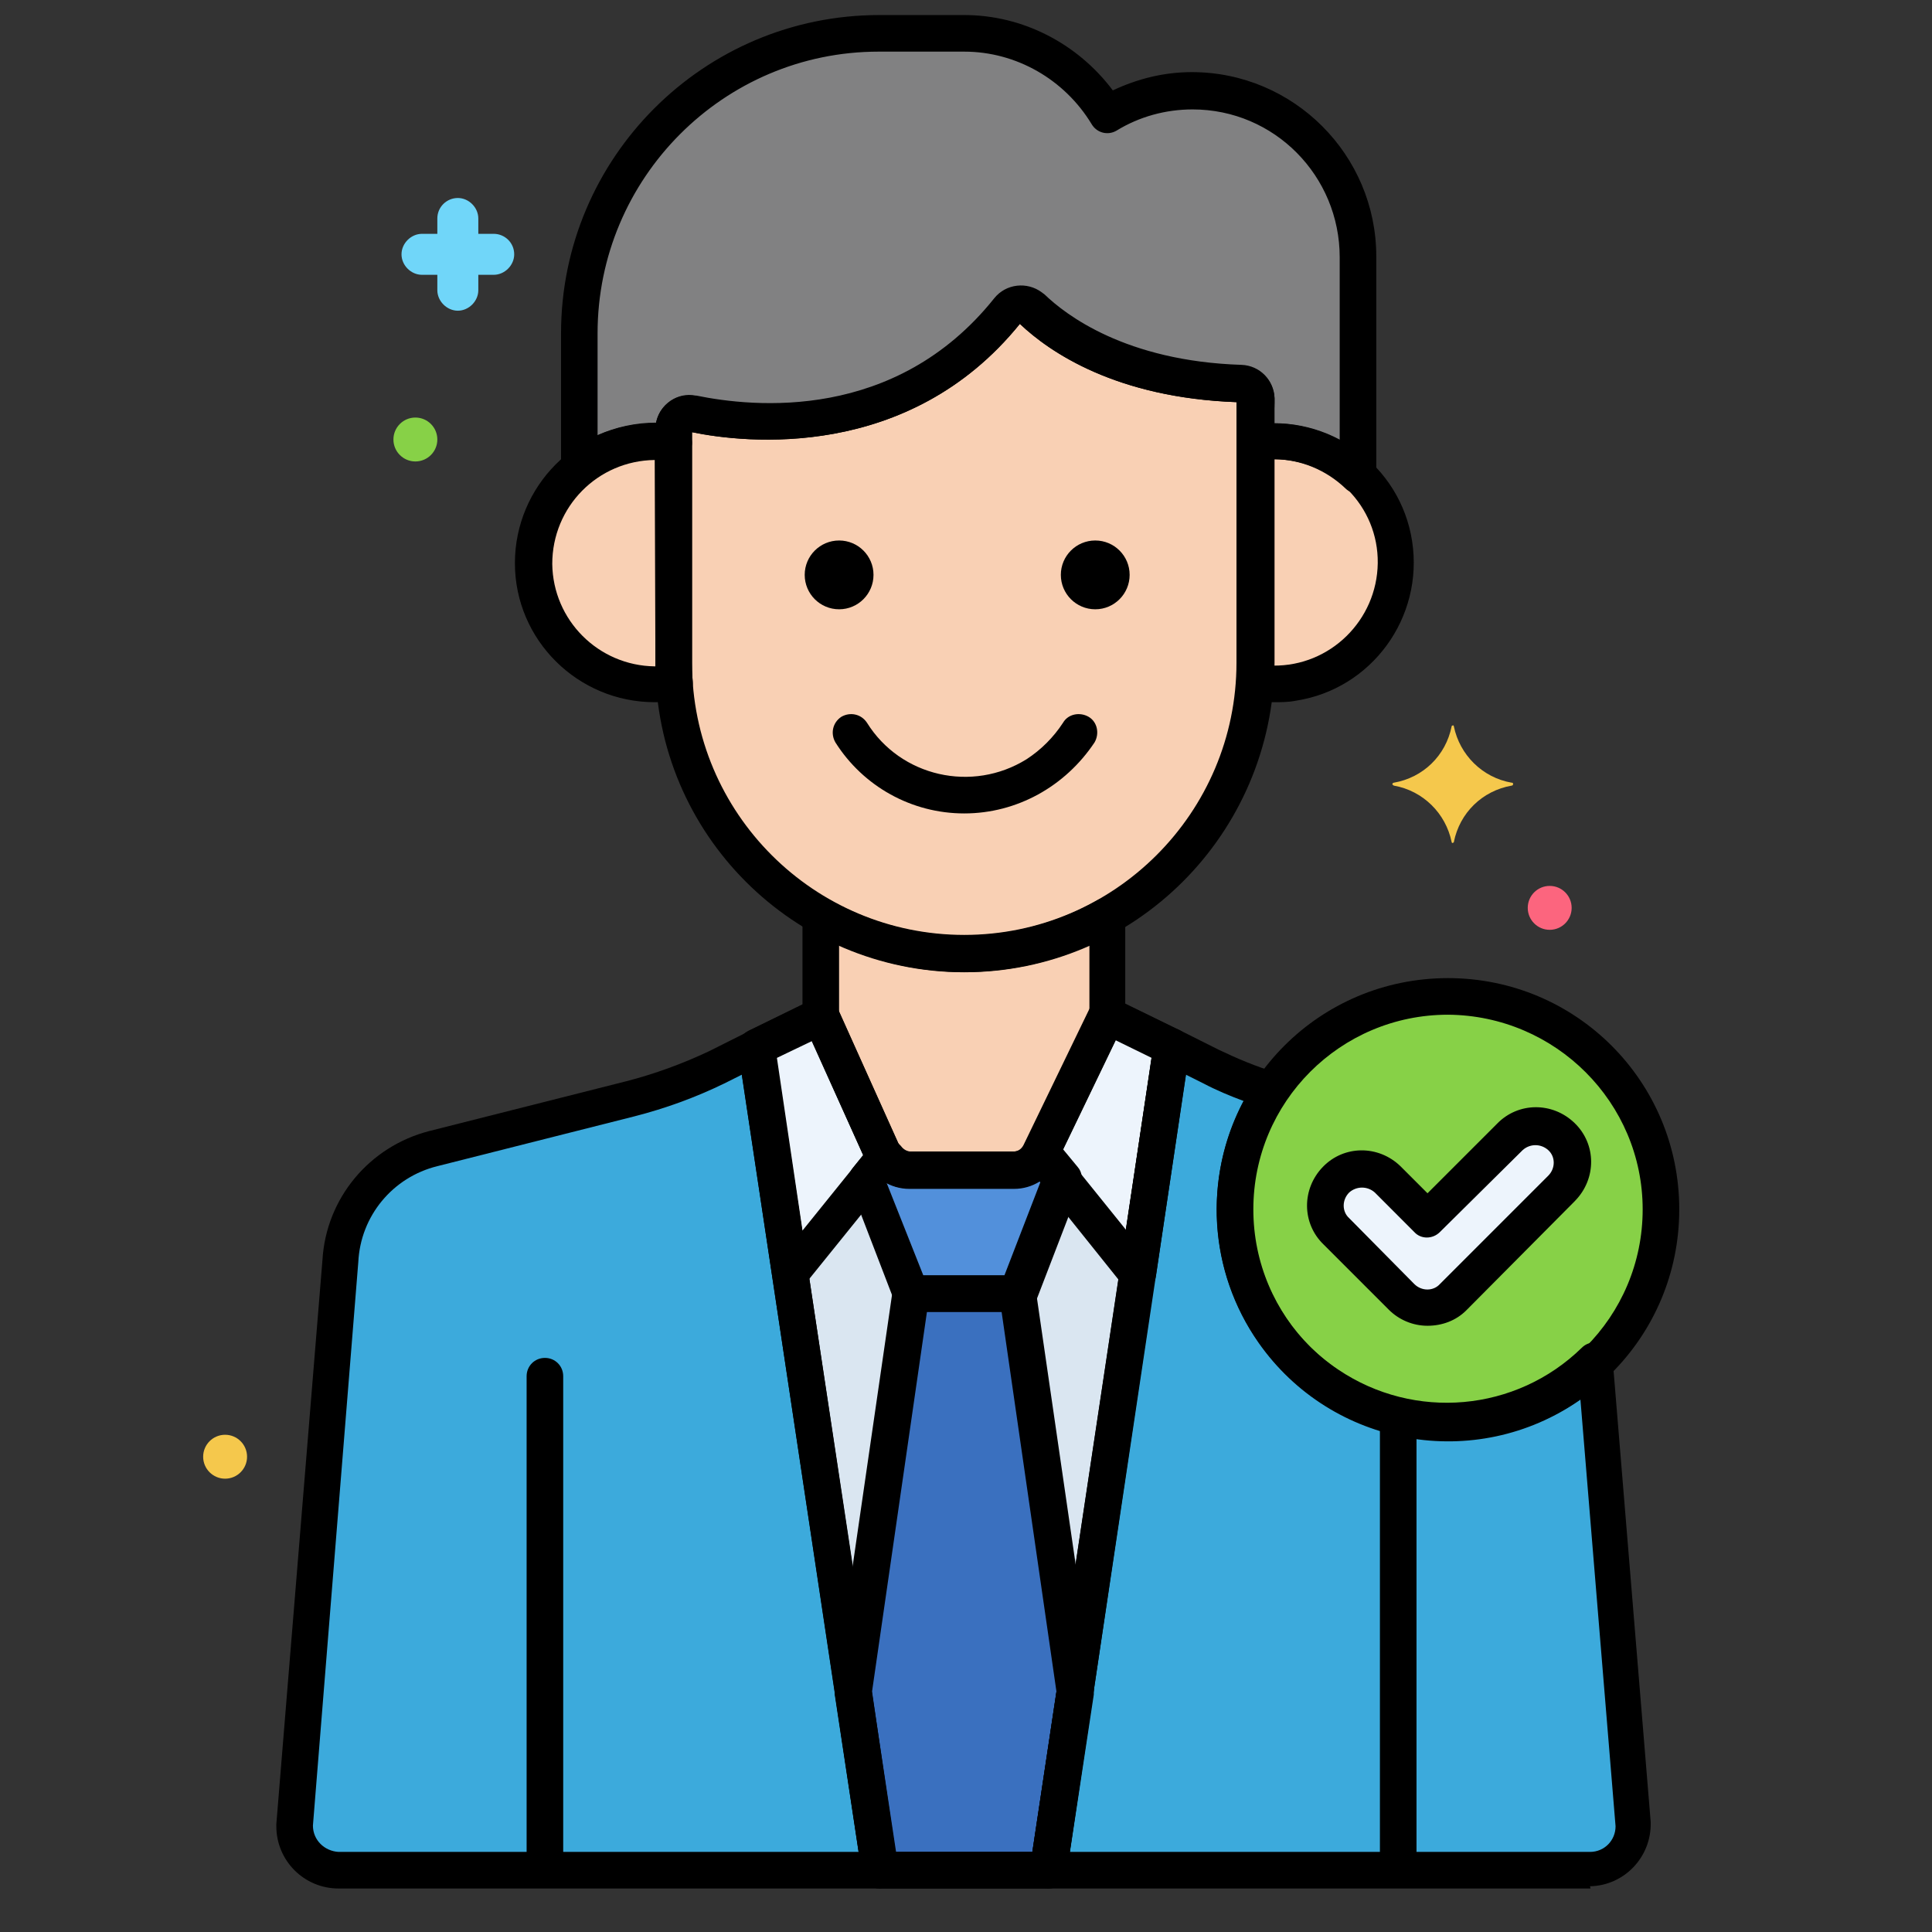
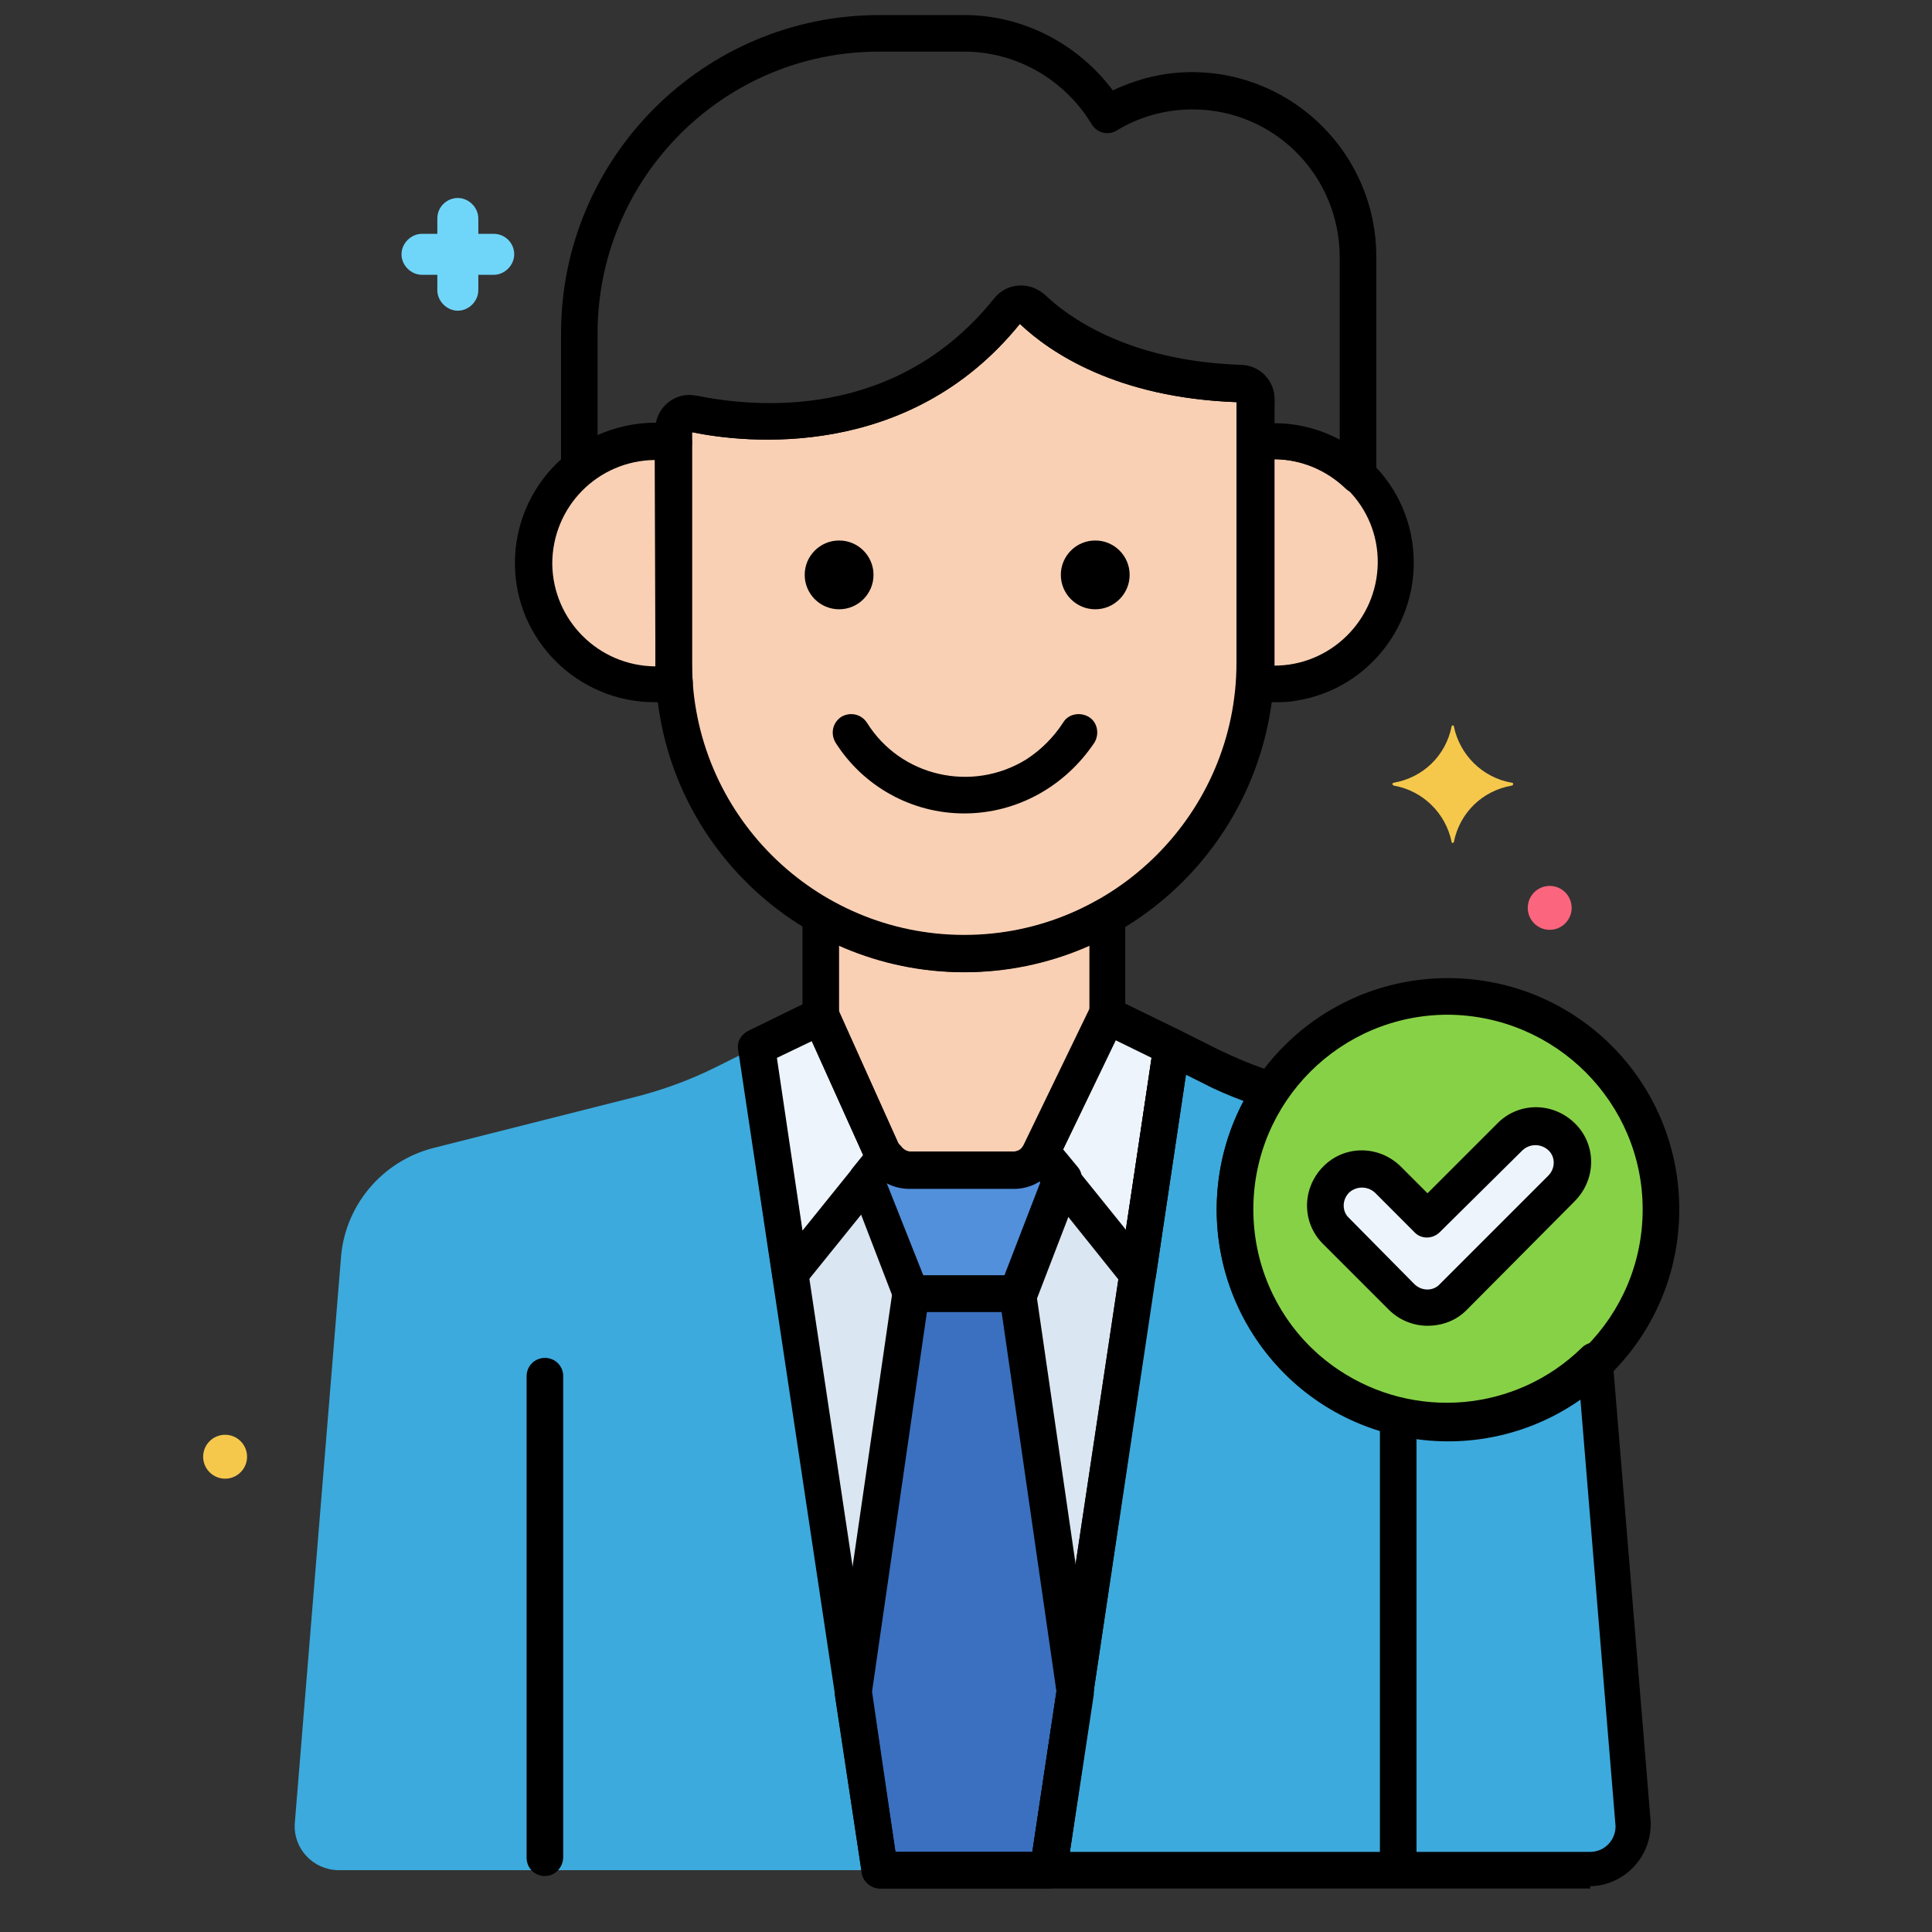
<svg xmlns="http://www.w3.org/2000/svg" width="33" height="33" viewBox="0 0 33 33" fill="none">
  <rect x="0" y="0" width="33" height="33" fill="#333333" stroke="none" />
  <g clip-path="url(#clip0_9948_182376)">
    <path d="M12.92 17.882L12.245 18.219C11.77 18.457 11.283 18.632 10.77 18.757L7.408 19.607C6.52 19.832 5.87 20.607 5.82 21.532L5.033 31.169C5.02 31.582 5.345 31.932 5.77 31.944H5.783H15.033L12.92 17.882Z" fill="#3CAADC" />
    <path d="M24.733 24.294C22.72 24.294 21.095 22.669 21.095 20.657C21.095 19.932 21.308 19.232 21.707 18.632C21.358 18.519 21.02 18.382 20.683 18.219L20.008 17.882L17.895 31.944H27.145C27.558 31.944 27.895 31.607 27.895 31.194V31.182L27.245 23.282C26.582 23.932 25.683 24.294 24.733 24.294Z" fill="#3CAADC" />
    <path d="M15.033 31.944H17.908L20.02 17.882L18.92 17.344L17.783 19.694C17.695 19.869 17.52 19.982 17.32 19.982H15.533C15.333 19.982 15.158 19.869 15.07 19.682L14.02 17.344L12.92 17.882L15.033 31.944Z" fill="#DAE6F1" />
    <path d="M19.433 21.757L20.008 17.882L18.907 17.344L17.77 19.694L19.383 21.707L19.433 21.757Z" fill="#EDF4FC" />
    <path d="M13.508 21.757C13.52 21.744 13.533 21.732 13.545 21.707L15.12 19.757C15.108 19.732 15.095 19.707 15.083 19.682L14.033 17.344L12.933 17.882L13.508 21.757Z" fill="#EDF4FC" />
    <path d="M17.783 19.694C17.695 19.869 17.52 19.982 17.32 19.982H15.533C15.358 19.982 15.208 19.894 15.108 19.757L14.795 20.144L15.545 22.094H17.37L18.12 20.144L17.783 19.694Z" fill="#5290DB" />
    <path d="M17.383 22.094H15.558L14.57 28.894L15.033 31.944H17.908L18.37 28.894L17.383 22.094Z" fill="#3A70BF" />
    <path d="M24.733 24.294C26.742 24.294 28.37 22.666 28.37 20.657C28.37 18.648 26.742 17.02 24.733 17.02C22.724 17.02 21.095 18.648 21.095 20.657C21.095 22.666 22.724 24.294 24.733 24.294Z" fill="#87D147" />
    <path d="M16.47 16.294C15.607 16.294 14.77 16.07 14.02 15.645V17.345L15.07 19.682C15.158 19.869 15.332 19.982 15.533 19.982H17.32C17.52 19.982 17.695 19.869 17.782 19.695L18.92 17.345V15.645C18.17 16.07 17.332 16.294 16.47 16.294Z" fill="#F9D0B4" />
    <path d="M21.757 7.544C21.645 7.544 21.545 7.557 21.432 7.569V11.332C21.432 11.444 21.432 11.557 21.42 11.669C22.545 11.857 23.62 11.082 23.795 9.957C23.97 8.832 23.207 7.757 22.082 7.582C21.982 7.544 21.87 7.544 21.757 7.544Z" fill="#F9D0B4" />
    <path d="M11.508 11.319V7.569C10.383 7.382 9.308 8.144 9.12 9.282C8.933 10.407 9.695 11.482 10.833 11.669C11.058 11.707 11.295 11.707 11.52 11.669C11.508 11.544 11.508 11.432 11.508 11.319Z" fill="#F9D0B4" />
    <path d="M17.22 5.294C15.395 7.582 12.72 7.257 11.82 7.069C11.683 7.044 11.533 7.132 11.508 7.269V7.319V11.319C11.52 14.057 13.733 16.282 16.47 16.282C19.208 16.269 21.433 14.057 21.433 11.319V6.894C21.433 6.869 21.433 6.844 21.433 6.819C21.433 6.682 21.32 6.569 21.17 6.557C19.108 6.494 18.02 5.682 17.608 5.269C17.508 5.169 17.333 5.169 17.233 5.269C17.233 5.282 17.22 5.294 17.22 5.294Z" fill="#F9D0B4" />
-     <path d="M11.183 7.544C11.295 7.544 11.395 7.557 11.508 7.569V7.332C11.508 7.182 11.633 7.069 11.77 7.069H11.82C12.72 7.257 15.395 7.582 17.22 5.294C17.308 5.182 17.483 5.157 17.595 5.244C17.608 5.244 17.608 5.257 17.62 5.269C18.033 5.682 19.12 6.494 21.183 6.557C21.32 6.557 21.433 6.682 21.445 6.819V6.894V7.557C22.083 7.457 22.733 7.657 23.208 8.119V4.394C23.208 2.832 21.933 1.557 20.37 1.557C19.858 1.557 19.358 1.694 18.92 1.957C18.395 1.094 17.47 0.569 16.47 0.569H15.008C12.183 0.582 9.883 2.869 9.883 5.694V7.994C10.258 7.694 10.708 7.544 11.183 7.544Z" fill="#818182" />
    <path d="M23.933 22.157L22.82 21.044C22.57 20.807 22.57 20.407 22.808 20.157C23.045 19.907 23.445 19.907 23.695 20.144L23.708 20.157L24.383 20.832L25.795 19.419C26.045 19.182 26.433 19.182 26.683 19.432C26.92 19.669 26.92 20.057 26.683 20.307L24.833 22.157C24.583 22.394 24.183 22.394 23.933 22.157Z" fill="#EDF4FC" />
    <path d="M16.47 13.894C15.57 13.894 14.745 13.432 14.27 12.682C14.183 12.532 14.22 12.344 14.37 12.244C14.52 12.157 14.708 12.194 14.808 12.344C15.383 13.269 16.608 13.544 17.533 12.969C17.783 12.807 17.995 12.594 18.158 12.344C18.245 12.194 18.445 12.157 18.595 12.244C18.745 12.332 18.783 12.532 18.695 12.682C18.195 13.432 17.37 13.894 16.47 13.894Z" fill="black" />
    <path d="M14.333 10.407C14.657 10.407 14.92 10.144 14.92 9.819C14.92 9.495 14.657 9.232 14.333 9.232C14.008 9.232 13.745 9.495 13.745 9.819C13.745 10.144 14.008 10.407 14.333 10.407Z" fill="black" />
    <path d="M18.708 10.407C19.032 10.407 19.295 10.144 19.295 9.819C19.295 9.495 19.032 9.232 18.708 9.232C18.383 9.232 18.12 9.495 18.12 9.819C18.12 10.144 18.383 10.407 18.708 10.407Z" fill="black" />
-     <path d="M15.033 32.257H5.783C5.195 32.257 4.72 31.782 4.72 31.194C4.72 31.182 4.72 31.182 4.72 31.169V31.157L5.508 21.519C5.57 20.469 6.308 19.582 7.333 19.319L10.695 18.469C11.183 18.344 11.658 18.169 12.108 17.957L12.783 17.619C12.933 17.544 13.12 17.607 13.195 17.757C13.208 17.782 13.22 17.819 13.22 17.844L15.345 31.894C15.37 32.069 15.258 32.219 15.083 32.244C15.058 32.257 15.045 32.257 15.033 32.257ZM5.345 31.182C5.345 31.432 5.545 31.619 5.783 31.632H14.67L12.67 18.357L12.37 18.507C11.883 18.744 11.37 18.932 10.833 19.069L7.47 19.919C6.708 20.107 6.158 20.769 6.12 21.557L5.345 31.182Z" fill="black" />
    <path d="M27.158 32.257H17.908C17.733 32.257 17.595 32.119 17.595 31.944C17.595 31.932 17.595 31.919 17.595 31.894L19.708 17.832C19.733 17.657 19.895 17.544 20.058 17.569C20.095 17.569 20.12 17.582 20.145 17.594L20.82 17.932C21.133 18.082 21.458 18.219 21.795 18.319C21.958 18.369 22.045 18.544 21.995 18.707C21.983 18.732 21.97 18.757 21.958 18.782C20.933 20.307 21.333 22.369 22.858 23.394C24.158 24.269 25.895 24.119 27.02 23.019C27.145 22.894 27.345 22.907 27.458 23.032C27.508 23.082 27.533 23.157 27.545 23.219L28.195 31.119V31.132C28.208 31.719 27.745 32.207 27.158 32.219C27.17 32.257 27.17 32.257 27.158 32.257ZM18.27 31.632H27.158C27.408 31.632 27.595 31.432 27.595 31.194L26.995 23.907C25.208 25.157 22.745 24.719 21.495 22.932C20.645 21.719 20.545 20.119 21.245 18.807C21.008 18.719 20.77 18.619 20.558 18.507L20.258 18.357L18.27 31.632Z" fill="black" />
    <path d="M17.908 32.257H15.033C14.883 32.257 14.745 32.144 14.72 31.994L12.608 17.932C12.583 17.794 12.658 17.669 12.783 17.607L13.883 17.069C14.033 16.994 14.22 17.057 14.295 17.207V17.219L15.345 19.557C15.383 19.632 15.445 19.669 15.52 19.669H17.308C17.383 19.669 17.445 19.632 17.483 19.557L18.62 17.207C18.695 17.057 18.883 16.982 19.033 17.057L20.133 17.594C20.258 17.657 20.32 17.782 20.308 17.919L18.22 31.994C18.195 32.144 18.058 32.257 17.908 32.257ZM15.295 31.632H17.633L19.67 18.069L19.058 17.769L18.058 19.844C17.92 20.132 17.633 20.307 17.32 20.307H15.533C15.208 20.307 14.92 20.119 14.783 19.819L13.858 17.769L13.258 18.069L15.295 31.632Z" fill="black" />
    <path d="M9.308 32.044C9.133 32.044 8.995 31.907 8.995 31.732V23.507C8.995 23.332 9.133 23.194 9.308 23.194C9.483 23.194 9.62 23.332 9.62 23.507V31.719C9.62 31.894 9.483 32.044 9.308 32.044Z" fill="black" />
    <path d="M23.883 32.044C23.708 32.044 23.57 31.907 23.57 31.732V24.257C23.57 24.082 23.708 23.944 23.883 23.944C24.058 23.944 24.195 24.082 24.195 24.257V31.719C24.195 31.894 24.058 32.044 23.883 32.044Z" fill="black" />
    <path d="M19.433 22.069C19.358 22.069 19.27 22.044 19.22 21.982C19.195 21.957 19.17 21.932 19.145 21.907L17.533 19.894C17.458 19.794 17.445 19.669 17.495 19.557L18.633 17.207C18.708 17.057 18.895 16.982 19.045 17.057L20.145 17.594C20.27 17.657 20.333 17.782 20.32 17.919L19.745 21.794C19.72 21.957 19.595 22.069 19.433 22.069ZM18.145 19.657L19.233 21.007L19.67 18.057L19.058 17.757L18.145 19.657Z" fill="black" />
    <path d="M13.508 22.069C13.357 22.069 13.22 21.957 13.195 21.807L12.62 17.932C12.595 17.794 12.67 17.669 12.795 17.607L13.895 17.069C14.045 16.994 14.232 17.057 14.307 17.207V17.219L15.357 19.557C15.357 19.569 15.37 19.569 15.37 19.582C15.445 19.694 15.432 19.844 15.357 19.944L13.783 21.894C13.758 21.919 13.732 21.944 13.707 21.969C13.658 22.044 13.582 22.069 13.508 22.069ZM13.27 18.069L13.707 21.019L14.745 19.732L13.87 17.782L13.27 18.069Z" fill="black" />
    <path d="M17.383 22.407H15.557C15.432 22.407 15.307 22.332 15.27 22.207L14.52 20.257C14.482 20.157 14.495 20.032 14.57 19.944L14.883 19.557C14.945 19.482 15.045 19.432 15.145 19.444C15.245 19.444 15.332 19.507 15.395 19.582C15.432 19.632 15.495 19.669 15.557 19.669H17.345C17.42 19.669 17.483 19.632 17.52 19.557C17.595 19.407 17.782 19.332 17.933 19.407C17.97 19.432 18.008 19.457 18.045 19.494L18.407 19.932C18.483 20.019 18.495 20.132 18.457 20.244L17.707 22.194C17.62 22.332 17.508 22.407 17.383 22.407ZM15.77 21.782H17.157L17.77 20.194L17.745 20.169C17.62 20.257 17.457 20.294 17.308 20.294H15.52C15.395 20.294 15.258 20.269 15.145 20.207L15.77 21.782Z" fill="black" />
    <path d="M17.908 32.257H15.033C14.883 32.257 14.745 32.144 14.72 31.994L14.258 28.944C14.258 28.919 14.258 28.882 14.258 28.857L15.245 22.057C15.27 21.907 15.395 21.794 15.558 21.794H17.383C17.533 21.794 17.67 21.907 17.695 22.057L18.683 28.857V28.944L18.22 31.994C18.195 32.144 18.058 32.257 17.908 32.257ZM15.295 31.632H17.633L18.045 28.894L17.108 22.407H15.833L14.895 28.894L15.295 31.632Z" fill="black" />
    <path d="M24.733 24.607C22.558 24.607 20.783 22.845 20.783 20.657C20.783 18.47 22.545 16.707 24.733 16.707C26.92 16.707 28.683 18.47 28.683 20.657C28.683 22.845 26.92 24.607 24.733 24.607ZM24.733 17.332C22.895 17.332 21.408 18.82 21.408 20.657C21.408 22.494 22.895 23.982 24.733 23.982C26.57 23.982 28.058 22.494 28.058 20.657C28.058 18.832 26.57 17.345 24.733 17.332Z" fill="black" />
    <path d="M8.433 3.994H8.17V3.732C8.17 3.544 8.008 3.382 7.82 3.382C7.633 3.382 7.47 3.532 7.47 3.732V3.994H7.208C7.02 3.994 6.858 4.157 6.858 4.344C6.858 4.532 7.02 4.694 7.208 4.694H7.47V4.957C7.47 5.144 7.633 5.307 7.82 5.307C8.008 5.307 8.17 5.144 8.17 4.957V4.694H8.433C8.62 4.694 8.783 4.532 8.783 4.344C8.783 4.144 8.62 3.994 8.433 3.994Z" fill="#70D6F9" />
    <path d="M25.82 13.369C25.32 13.282 24.933 12.894 24.833 12.407C24.833 12.394 24.82 12.382 24.808 12.394C24.795 12.394 24.795 12.407 24.795 12.407C24.695 12.907 24.308 13.282 23.808 13.369C23.795 13.369 23.783 13.382 23.783 13.394C23.783 13.407 23.795 13.407 23.808 13.419C24.308 13.507 24.695 13.894 24.795 14.382C24.795 14.394 24.808 14.407 24.82 14.394C24.833 14.394 24.833 14.382 24.833 14.382C24.933 13.882 25.32 13.507 25.82 13.419C25.833 13.419 25.845 13.407 25.845 13.394C25.845 13.369 25.833 13.369 25.82 13.369Z" fill="#F5C84C" />
-     <path d="M7.095 7.882C7.302 7.882 7.47 7.714 7.47 7.507C7.47 7.3 7.302 7.132 7.095 7.132C6.888 7.132 6.72 7.3 6.72 7.507C6.72 7.714 6.888 7.882 7.095 7.882Z" fill="#87D147" />
    <path d="M26.47 15.882C26.677 15.882 26.845 15.714 26.845 15.507C26.845 15.3 26.677 15.132 26.47 15.132C26.263 15.132 26.095 15.3 26.095 15.507C26.095 15.714 26.263 15.882 26.47 15.882Z" fill="#FC657E" />
    <path d="M3.845 25.257C4.052 25.257 4.22 25.089 4.22 24.882C4.22 24.675 4.052 24.507 3.845 24.507C3.638 24.507 3.47 24.675 3.47 24.882C3.47 25.089 3.638 25.257 3.845 25.257Z" fill="#F5C84C" />
    <path d="M17.32 20.294H15.533C15.207 20.294 14.92 20.107 14.783 19.807L13.732 17.469C13.72 17.432 13.707 17.382 13.707 17.344V15.644C13.707 15.469 13.845 15.332 14.02 15.332C14.07 15.332 14.133 15.344 14.17 15.369C15.595 16.182 17.345 16.182 18.758 15.369C18.907 15.282 19.095 15.332 19.183 15.482C19.207 15.532 19.22 15.582 19.22 15.632V17.332C19.22 17.382 19.207 17.432 19.195 17.469L18.058 19.819C17.92 20.119 17.633 20.294 17.32 20.294ZM14.332 17.282L15.357 19.557C15.395 19.632 15.457 19.669 15.533 19.669H17.32C17.395 19.669 17.457 19.632 17.495 19.557L18.608 17.269V16.144C17.245 16.757 15.695 16.757 14.332 16.144V17.282Z" fill="black" />
    <path d="M21.758 11.994C21.633 11.994 21.508 11.982 21.383 11.957C21.22 11.932 21.108 11.794 21.12 11.632C21.133 11.507 21.133 11.407 21.133 11.319V7.569C21.133 7.419 21.245 7.282 21.395 7.257C22.695 7.057 23.92 7.944 24.12 9.244C24.32 10.544 23.433 11.769 22.133 11.969C22.008 11.994 21.883 11.994 21.758 11.994ZM21.745 11.369C22.72 11.382 23.52 10.594 23.533 9.619C23.545 8.644 22.758 7.857 21.783 7.844C21.77 7.844 21.758 7.844 21.758 7.844H21.745V11.319V11.369Z" fill="black" />
    <path d="M11.183 11.994C9.87 11.994 8.795 10.932 8.795 9.619C8.795 8.307 9.858 7.232 11.17 7.232C11.295 7.232 11.42 7.244 11.558 7.257C11.708 7.282 11.82 7.407 11.82 7.569V11.332C11.82 11.419 11.82 11.519 11.833 11.644C11.845 11.807 11.733 11.944 11.57 11.969C11.445 11.982 11.308 11.994 11.183 11.994ZM11.183 7.857C10.208 7.869 9.433 8.657 9.433 9.632C9.445 10.594 10.22 11.369 11.183 11.382H11.195C11.195 11.369 11.195 11.344 11.195 11.332L11.183 7.857Z" fill="black" />
    <path d="M16.47 16.607C13.558 16.607 11.195 14.244 11.195 11.332V7.332C11.195 7.157 11.27 6.994 11.408 6.882C11.545 6.769 11.72 6.732 11.895 6.769C12.87 6.969 15.295 7.219 16.983 5.107C17.183 4.857 17.545 4.819 17.795 5.007C17.808 5.019 17.833 5.032 17.845 5.044C18.195 5.382 19.22 6.182 21.208 6.244C21.52 6.257 21.758 6.507 21.77 6.807V6.894V11.319C21.745 14.244 19.383 16.607 16.47 16.607ZM11.82 7.382V11.319C11.82 13.894 13.908 15.969 16.47 15.969C19.033 15.969 21.12 13.882 21.12 11.319V6.894C21.12 6.882 21.12 6.882 21.12 6.869C19.07 6.794 17.933 6.019 17.42 5.532C15.52 7.882 12.72 7.569 11.82 7.382Z" fill="black" />
    <path d="M23.195 8.432C23.12 8.432 23.032 8.394 22.983 8.344C22.657 8.032 22.22 7.844 21.758 7.844C21.67 7.844 21.57 7.857 21.483 7.869C21.308 7.894 21.157 7.782 21.12 7.607C21.12 7.594 21.12 7.569 21.12 7.557V6.894C21.12 6.882 21.12 6.882 21.12 6.869C19.07 6.794 17.933 6.019 17.42 5.532C15.52 7.882 12.72 7.569 11.82 7.382V7.557C11.82 7.732 11.682 7.869 11.508 7.869C11.495 7.869 11.47 7.869 11.457 7.869C11.37 7.857 11.283 7.844 11.182 7.844C10.783 7.844 10.395 7.982 10.082 8.232C9.945 8.344 9.745 8.319 9.645 8.182C9.595 8.132 9.583 8.057 9.583 7.982V5.694C9.583 2.694 12.02 0.257 15.02 0.257H16.47C17.47 0.257 18.407 0.744 19.008 1.544C19.433 1.344 19.883 1.232 20.358 1.232C22.095 1.232 23.508 2.644 23.508 4.382V8.107C23.508 8.294 23.37 8.432 23.195 8.432ZM21.758 7.232C22.145 7.232 22.532 7.332 22.883 7.519V4.394C22.883 3.007 21.77 1.869 20.37 1.869C19.907 1.869 19.457 1.994 19.07 2.232C18.92 2.319 18.733 2.269 18.645 2.119C18.183 1.357 17.358 0.882 16.47 0.882H15.008C12.357 0.882 10.207 3.044 10.207 5.694V7.432C10.52 7.294 10.857 7.219 11.207 7.219C11.27 6.907 11.57 6.694 11.883 6.757H11.895C12.87 6.957 15.295 7.207 16.983 5.094C17.183 4.844 17.545 4.807 17.795 4.994C17.808 5.007 17.832 5.019 17.845 5.032C18.195 5.369 19.22 6.169 21.207 6.232C21.52 6.244 21.758 6.494 21.77 6.794V6.882L21.758 7.232Z" fill="black" />
    <path d="M24.383 22.645C24.133 22.645 23.895 22.544 23.72 22.369L22.608 21.257C22.233 20.895 22.233 20.307 22.595 19.932C22.957 19.557 23.545 19.557 23.92 19.919L23.933 19.932L24.383 20.382L25.57 19.195C25.933 18.82 26.52 18.82 26.895 19.182C27.27 19.544 27.27 20.132 26.907 20.507L26.895 20.52L25.045 22.382C24.87 22.557 24.633 22.645 24.383 22.645ZM24.157 21.932C24.282 22.057 24.483 22.057 24.595 21.932L26.445 20.082C26.57 19.957 26.57 19.757 26.445 19.645C26.32 19.532 26.133 19.532 26.008 19.645L24.595 21.044C24.47 21.169 24.27 21.169 24.157 21.044L23.483 20.369C23.358 20.257 23.17 20.257 23.045 20.369C22.92 20.494 22.92 20.695 23.045 20.807L24.157 21.932Z" fill="black" />
  </g>
  <defs>
    <clipPath id="clip0_9948_182376">
      <rect width="32" height="32" fill="white" transform="translate(0.47 0.257)" />
    </clipPath>
  </defs>
</svg>